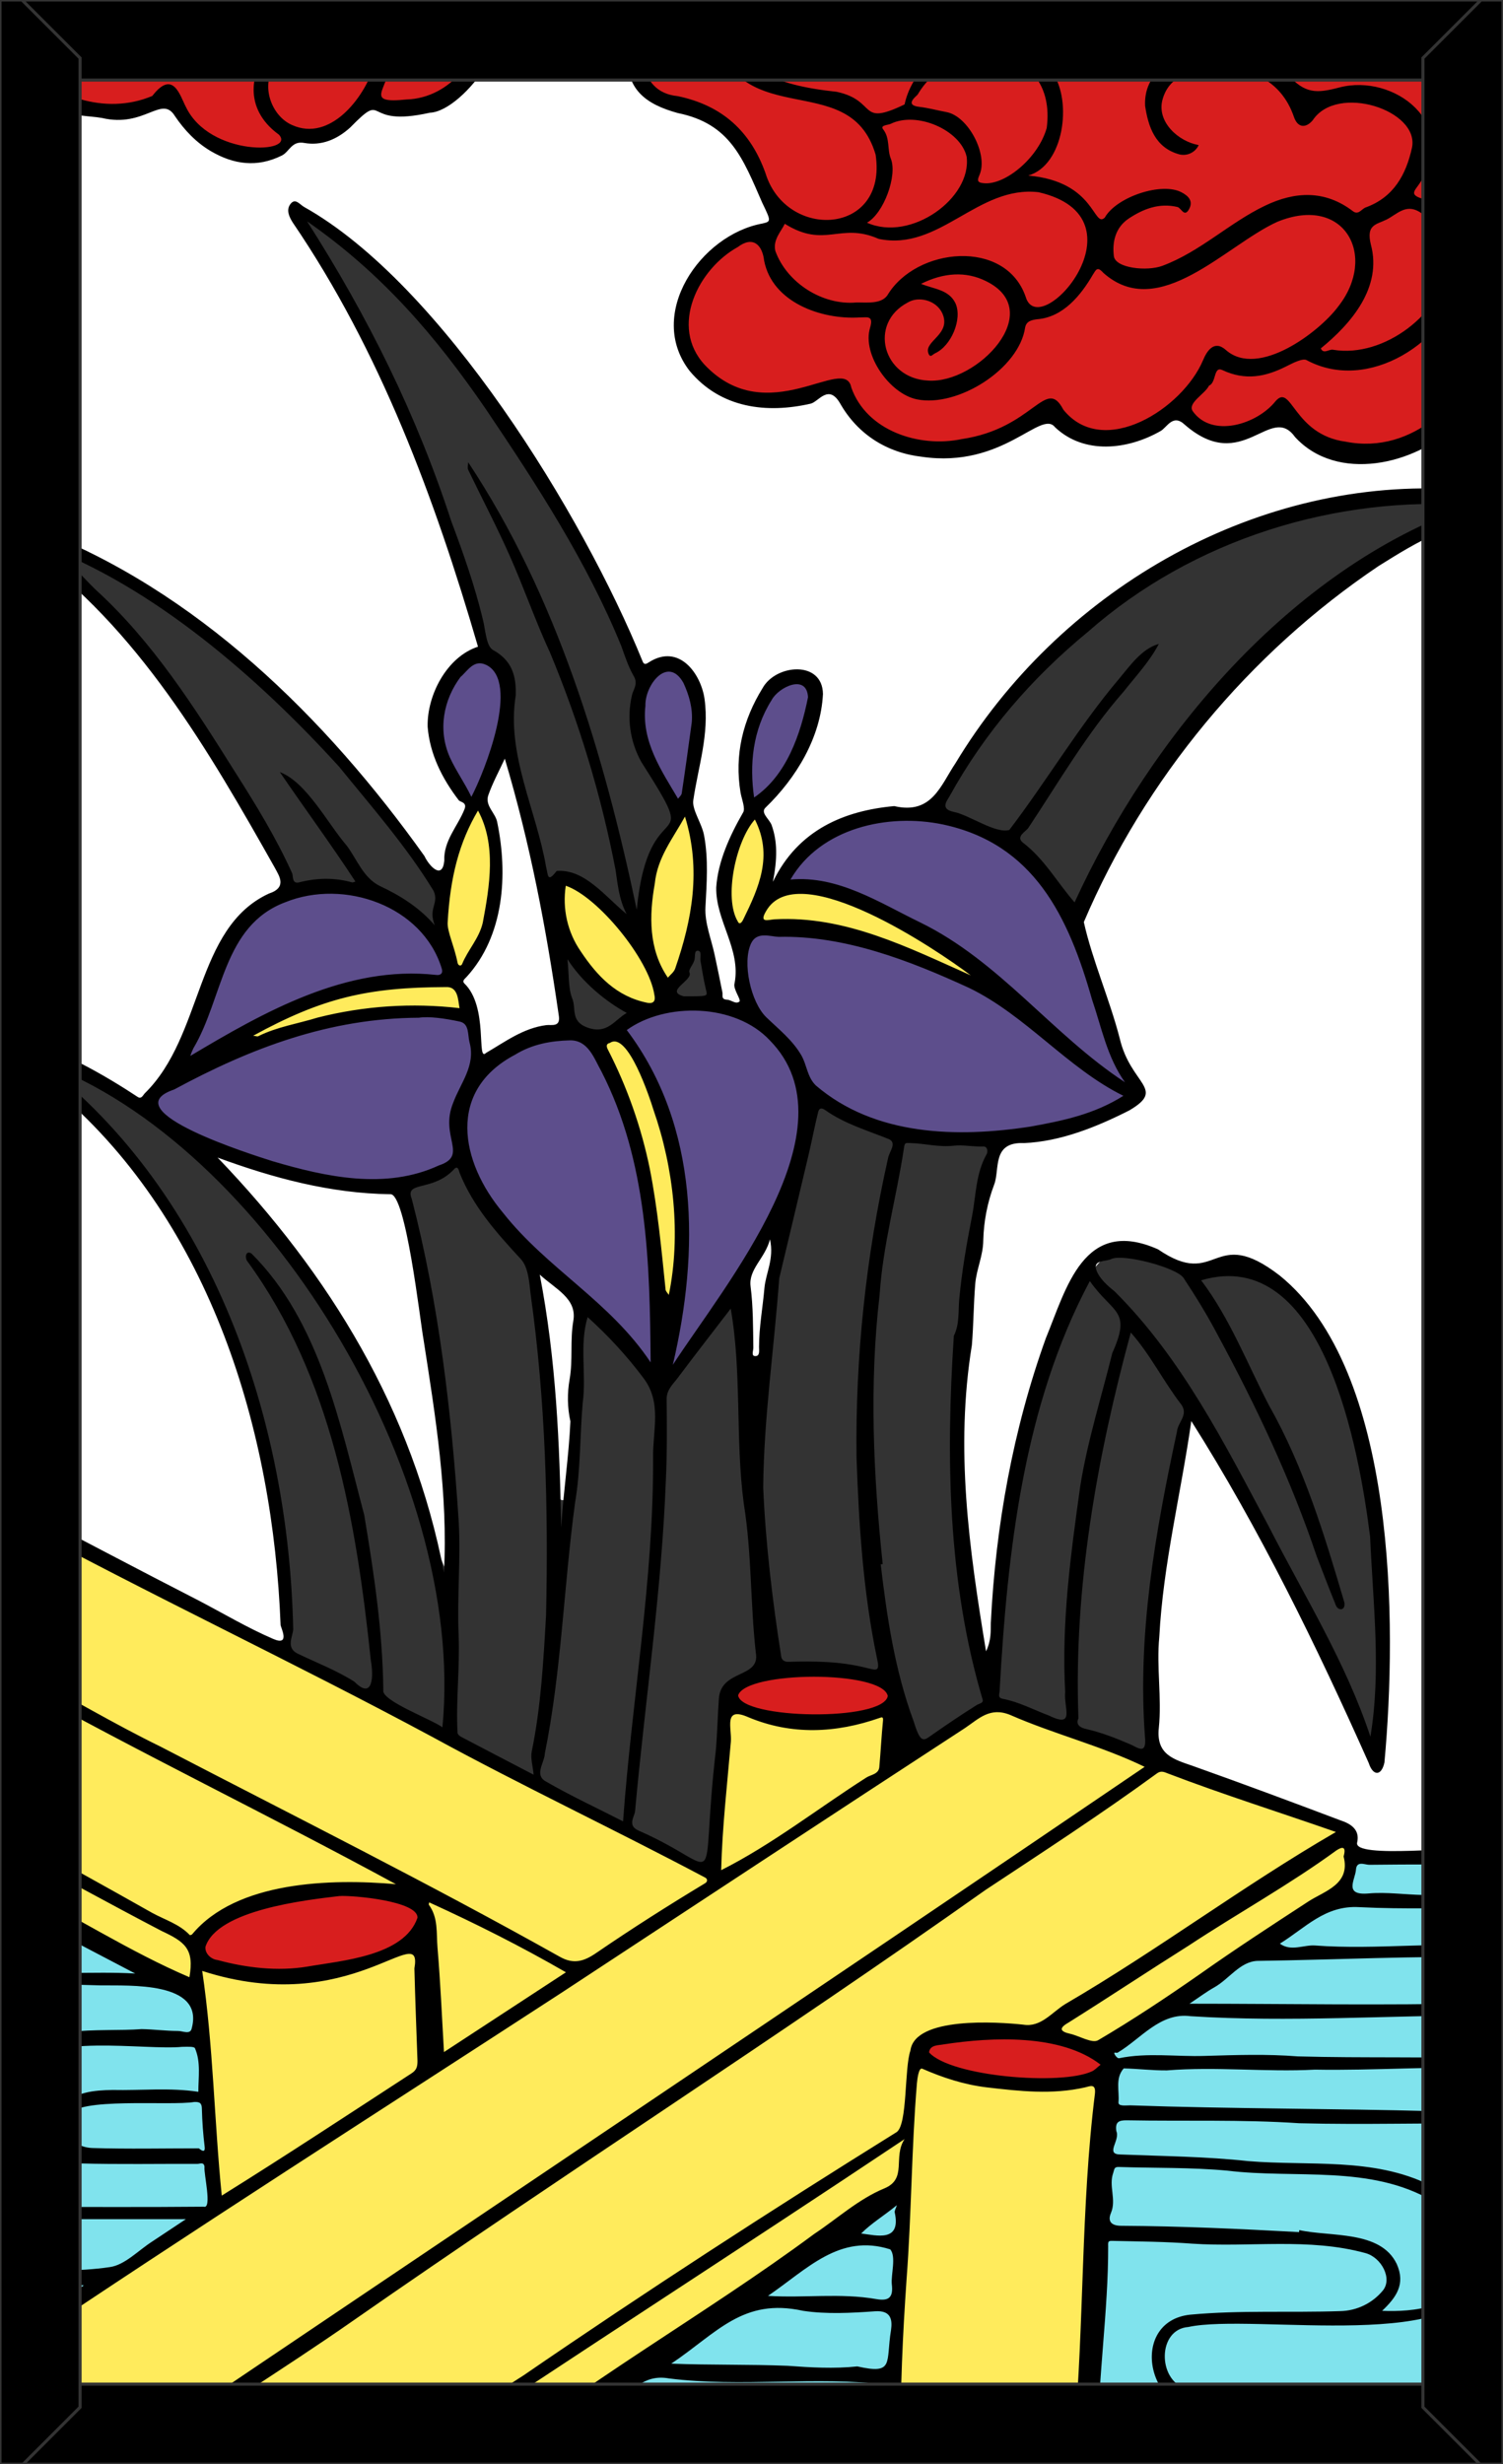
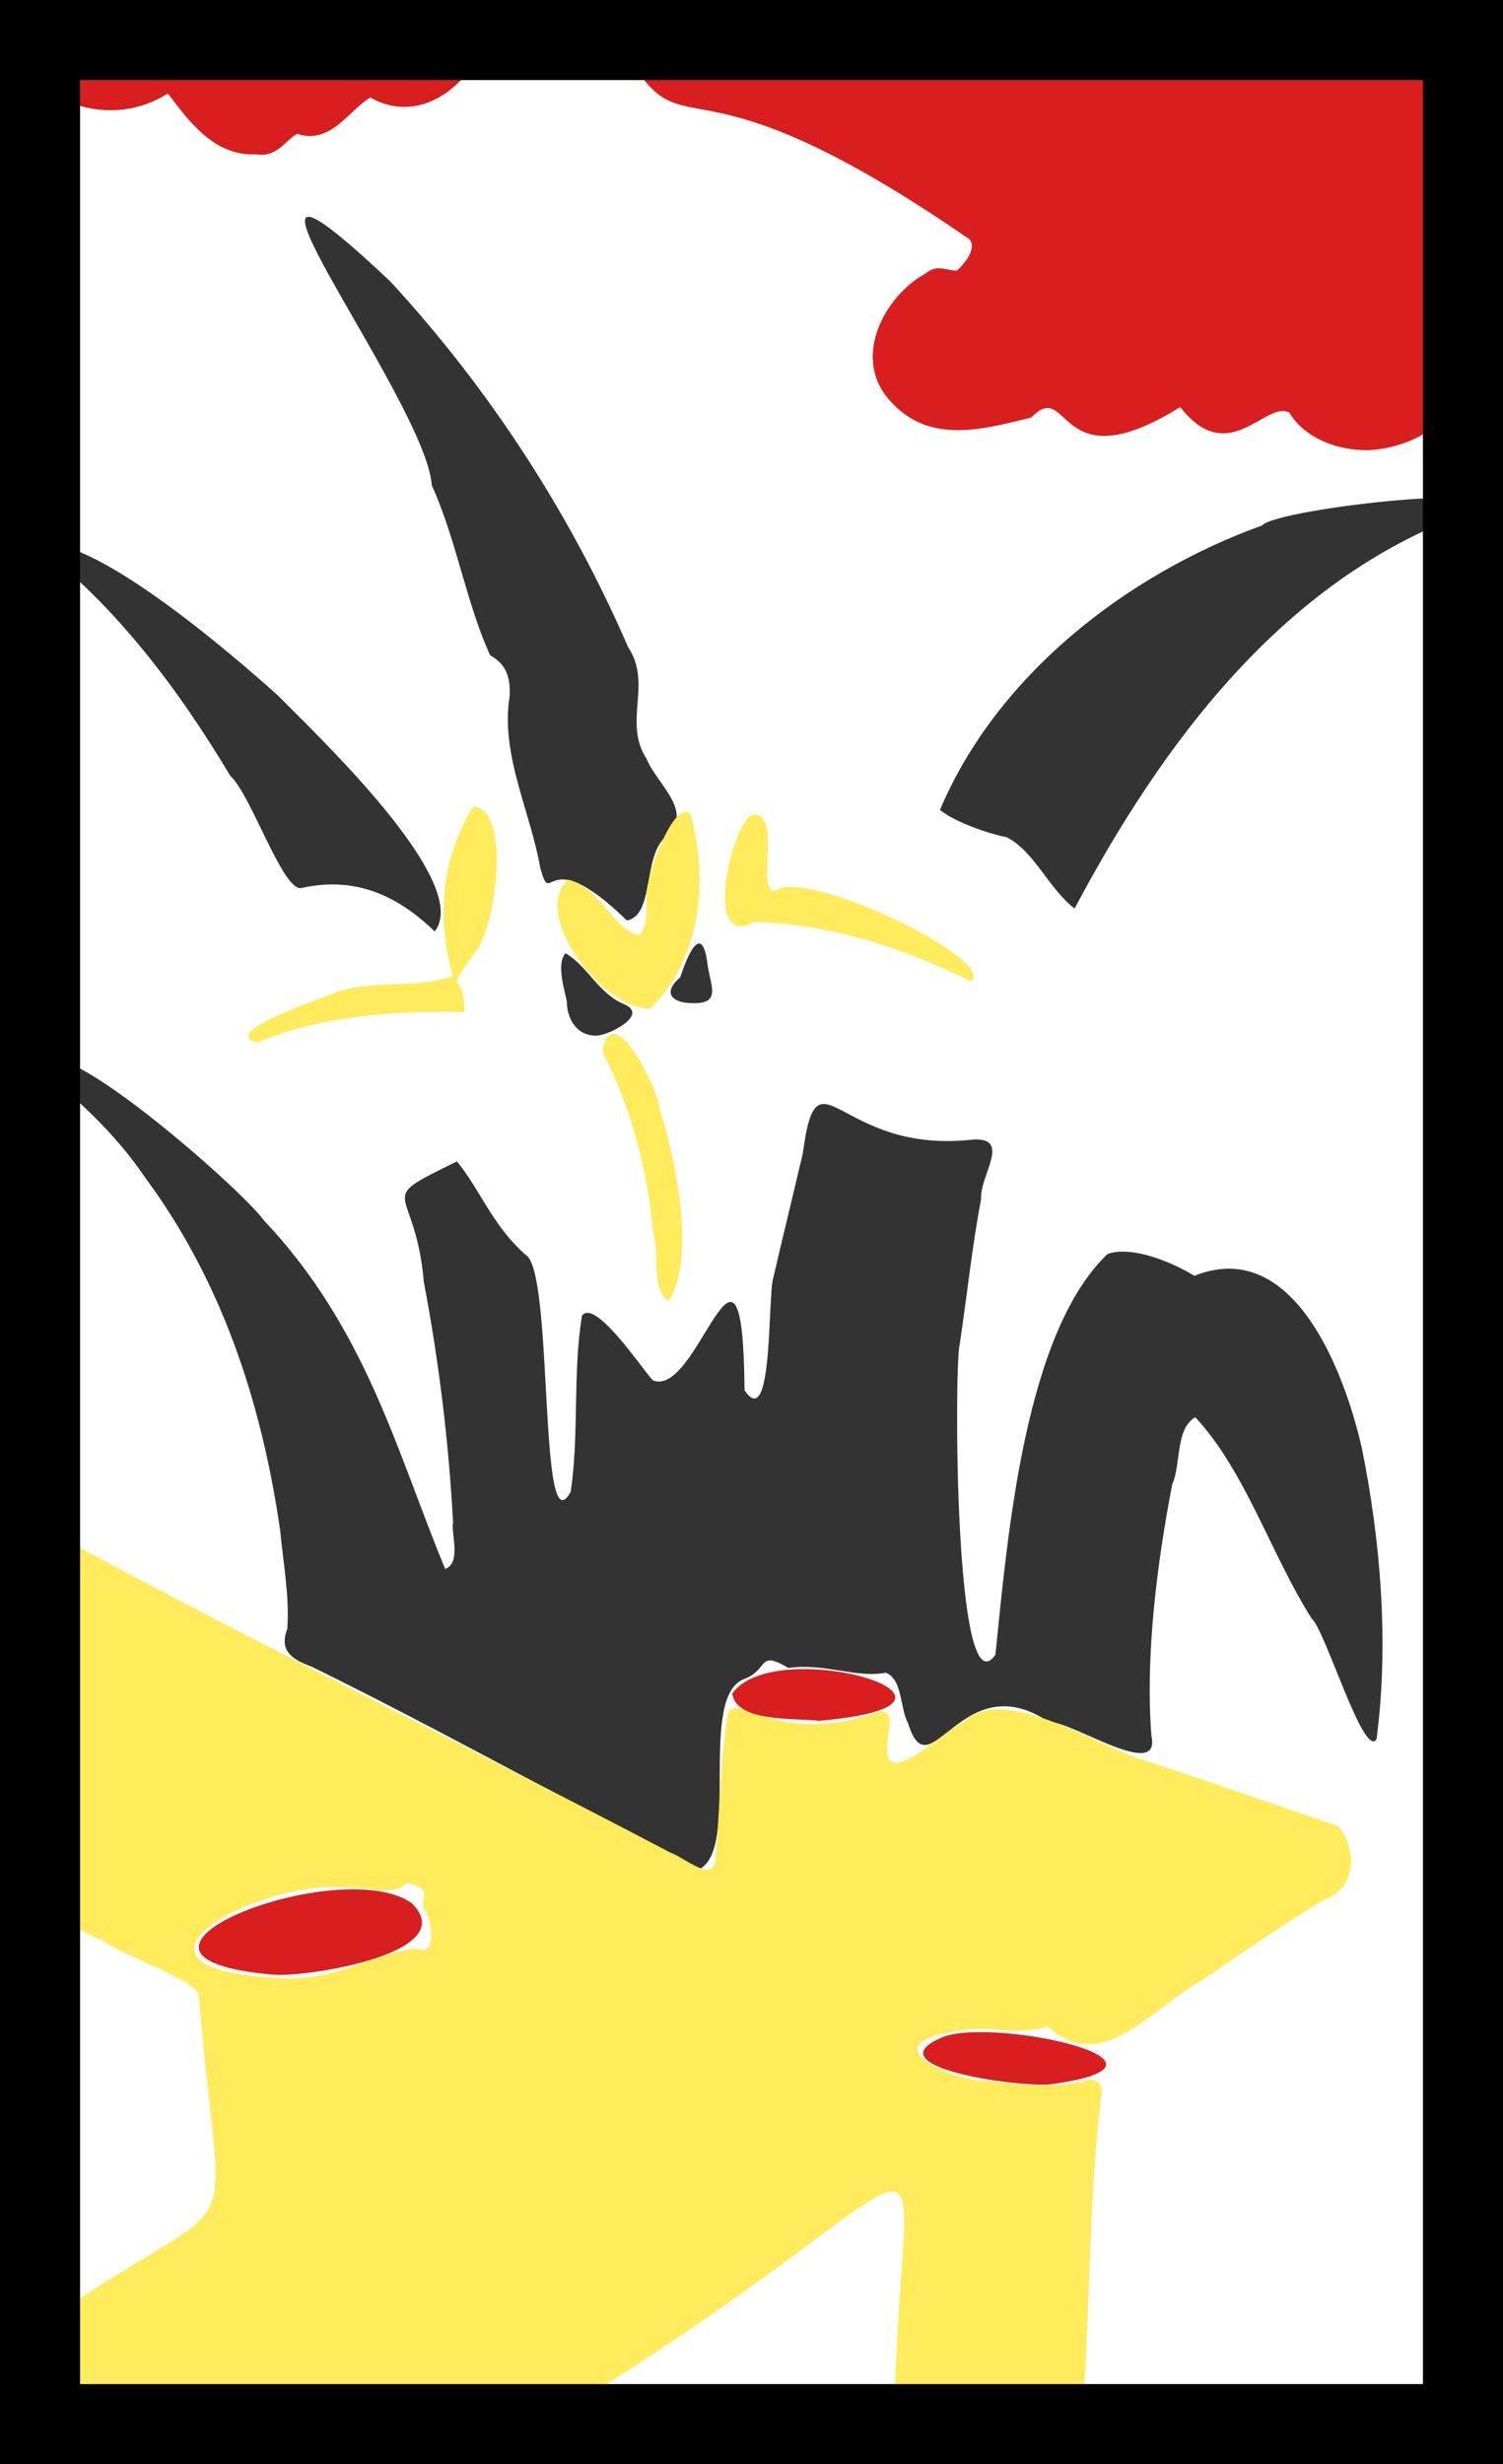
<svg xmlns="http://www.w3.org/2000/svg" xmlns:xlink="http://www.w3.org/1999/xlink" viewBox="0 0 976 1600">
  <rect x="0" y="0" width="976" height="1600" fill="#808080" stroke="none" />
  <style type="text/css">
	.st0{fill:#FFFFFF;}
	.st1{clip-path:url(#SVGID_2_);}
	.st2{fill:#5D4E8C;}
	.st3{fill:#80E3ED;}
	.st4{fill:#333333;}
	.st5{fill:#FFEB5C;}
	.st6{fill:#D81E1E;}
	.st7{fill:none;stroke:#333333;stroke-width:2;stroke-linecap:square;stroke-miterlimit:3;}
</style>
  <g id="Paper_Backing">
    <path class="st0" d="M960,22v1556c0,3.3-2.7,6-6,6H22c-3.3,0-6-2.7-6-6V22c0-3.3,2.7-6,6-6h932C957.3,16,960,18.7,960,22z" />
  </g>
  <g id="Wikipedia_Cropped">
    <g>
      <defs>
        <path id="SVGID_1_" d="M960,22v1556c0,3.3-2.7,6-6,6H22c-3.3,0-6-2.7-6-6V22c0-3.3,2.7-6,6-6h932C957.3,16,960,18.7,960,22z" />
      </defs>
      <clipPath id="SVGID_2_">
        <use xlink:href="#SVGID_1_" style="overflow:visible;" />
      </clipPath>
      <g class="st1">
-         <path class="st2" d="M436.9,890.2c-5.1-3.1-8.5-5.2-14.2-1.6c-15.4-15.4-29.1-34.6-45.9-47.5c-30.9-24-57.1-53.2-76.5-86.7     c-22,10.2-45.3,18-73.1,14.4c-21.2-0.9-165.3-36.6-117.6-64.1c6.9-3.3,20.8-8.2,11.6-16.1c-1.9-14.1,13.9-28.1,15.4-44     c11.3-66.3,89.5-89.5,136.1-46.3c13.8,13.7,33.7,46.3-4.3,37.5c-31.4,3.3-78.8,7.3-95.6,33.4c1.2,2.9,4.5,4.4,7.5,3.4     c39.8-12.2,76.8-20.2,119.1-13.3c16.2,3.2,3,29,16.5,32.4c99.5-78.5,107.3,98.6,110.6,162.9c23,29.7,18.4-87.9,12.4-102.7     c-5-31.2-21.2-59.1-35.8-85c21.1-17.1,51.6-17.6,75.1-10.2c18,1.9-4.7-37.1,6-45.7c42-22.8,100.3,10.3,144.1,24.9     c28.2-13.5-84.5-59-97.9-60.8c-5.4-2.8-23.2,5-20.6-6.1c38.5-60.9,139.2-50,177,13.3c21,38.9,29.9,83.9,47.1,122.5     c-14.8,40.5-136.4,40.8-173.4,22.9c-11.2-0.5-32.6-27.5-38.2-10.8C518.8,783.1,475.7,840.3,436.9,890.2z M440.3,522.8     c-59.4-57.4,4.4-141.3,12.9-53C448,485.7,454.1,512.3,440.3,522.8L440.3,522.8z M489.8,521.8c-2.1-0.1-3.8-1.7-4.1-3.7l0,0.2     c-9-121,95.8-85.7,6.5,2.9C491.5,521.5,490.7,521.7,489.8,521.8L489.8,521.8z M306,521.4c-27.7-21-31.5-97.2,11.6-93.2     C342.7,445,321,504.2,306,521.4z" />
-         <path class="st3" d="M704.4,1604c-5.3,0.1-5.6-9.8-0.5-10.4c13.3-17.3,2.6-50.3,8.4-72.9c5-39.4,2.6-76,8-114.4     c2.8-5.2-4.3-8.7-0.3-14.2c3.3-5.4-1.7-10.1,2.8-16.2c3-9.2-4.1-20.2,0.9-30.5c-7.3-23.2-1.3-11.3,16.4-27.5     c19.6-12.3,37.2-22.8,55.6-37.6c10.3-14.5,29.6-4.4,33.2-21.3c14.1-10.9,28.9-19.1,45.2-26.2c1.1-5.8,0-13.1,2.3-18.5     c7.7-19.4,81,2,99.7-10.4c7.9-0.3,2.8,24.7,3.7,28.7c0.5,21.1,0.4,53.4,0.2,74.9c0.5,24.1-0.2,276.6,0.1,292.6     C980.8,1611.3,708.4,1600.2,704.4,1604z M339.9,1604c-16.3-9.5,59.7-45.2,65.9-53.7c29.3-13.6,51.5-44.4,84.2-54     c15.4-21.2,45.2-32.6,65.4-46.6c2.4-5,35-33.9,30.4-15c2.2,10.5-5.4,16.1-3.7,24.2c1.8,1.7,2.7,12.5,1.5,17     c-1.7,6.5,2.1,10.9-2.6,18c-3.9,5.2,4.7,15,1.6,19.6c0.5,13.2-8,24.2-2.1,34.9c1.5,15.6-4.9,33.8,4.2,46.7     C597.9,1616.7,342.1,1598.1,339.9,1604L339.9,1604z M0,1527.2c-4.7,12.6-14-367.6,7.8-294.4c28.9,20.3,64.4,30.5,89.2,53.2     c16.5,2,38.5,11.6,31.8,30.4c-1.7,4.6-2.3,8.3,1.4,12c5.7,11.7,0.4,24,3.3,35.4c2.7,22.3,5.6,48.6,3.9,71.2     c-24.6,9.3-44,40.2-73.4,42.2c-7.4,0.7-3.4,9.5-9.2,12.5C35.3,1500.2,16.9,1512.8,0,1527.2z" />
        <path class="st4" d="M454.7,1213.3c-84.4-42.6-168.7-90.1-252-131c-11.5-4.3-22.1-9.5-16.1-24.8c1.4-21.7-2.7-42.7-4.7-64     c-12.2-84.3-38.6-163-88.3-229.8c-19-28.3-46.5-53-68.8-70.6c3.6-34.4,133,79.9,146.3,99c67,70.7,86.9,151.8,118,226.6     c10.7-3.8,3.6-23.5,5.1-30.2c-2.8-52.4-9.2-104.6-19-156.3c-5.6-64.7-34.1-50.8,21.5-78.1c14.8,17.8,23.2,41.9,44.7,60.7     c18.4,10.7,8,192.7,29.2,153.8c5.6-37.9,1.2-76.8,7.3-114.3c8.3-11.3,37.3,32,45.9,41.9c29.8,12.8,58.5-125.1,59.7,6.5     c18.7,28,14.9-62.2,18.7-73.2c6.2-26.9,12.8-53.5,19.1-80.5c9.6-71.6,21.9,0,108.8-8.9c28.1-2.9,5.8,23.2,7,38.6     c-5.8,29.7-9.2,63.5-14,94.8c-3.4,14-3.6,239.2,23.3,200.9c8-78.6,19.1-208.8,72.8-260.2c16.4-5.7,43.2,6,56.4,14.2     c64.4-25.9,97.7,62.8,108.8,112.2c12.2,60.1,17.6,126.9,9.5,188.5c-8,14-33.7-71.6-42.1-78.1c-26.4-41.6-43-95.7-75.6-130.8     c-13.1,7.5-9.1,30.4-15,43.6c-9.7,50.3-17.6,110.5-13.5,163.4c6.4,29.8-52.6-10.2-66.6-9.1c-57-38.4-77.3,47.2-91.5,0.6     c-5.3-9.5-3.4-28.4-14.4-32.6c-19.2,3.7-39.8-6.5-63.2-3.1c-20.2-12-12.6,1.2-28.8,7.2C453.2,1101.6,480.5,1198.9,454.7,1213.3z      M387.9,672.4c-14.6,0.7-20-13-19.8-22.2c-1.7-8.3-6.9-24.2-0.9-31.3c14.7,8.6,21.5,26.5,38.5,33.3     C420.9,659,396.5,671.7,387.9,672.4z M444,650.9c-12.5-2.7-9.4-10.5-2.3-16.3c4.5-13.8,14.4-37.6,17.9-7.3     C462.2,642.6,469,653.8,444,650.9z M282.3,604.8c-24.6-23.8-52.2-36.1-87.1-28.1c-12.3,0.2-32.1-60.6-45.7-73     c-32.7-54.8-74.3-110.9-126.3-150c33.6-9.9,127.5,71.1,157.2,97.8C205.7,477.3,307.2,572.9,282.3,604.8z M407,597.6     c-53.7-52.4-48.3-6.1-56.1-33.8c-6.5-37.3-26.2-74.1-19.9-112.3c0.3-11.2-1.7-19.9-12.7-26c-15.5-33.8-22.2-76.1-37.9-110.3     c-3.5-55.6-164.5-262.3-26.7-132.2c64.3,69.9,116.4,150.1,154.2,237.2c15.9,23.9-3.6,48.5,12,72.6c6.7,16.6,32.1,34.7,11.8,51     C417.3,557.3,424.9,594.6,407,597.6z M697.8,589.9c-16.8-12.8-26-37.1-44.1-46.3c-12.4-2.4-34.7-10.3-43.3-17.8     c37-87.4,121.1-152.8,209.1-184.6c10-11.4,181-29.8,132-7.5C832.8,376.7,754.3,483.5,697.8,589.9L697.8,589.9z" />
        <path class="st5" d="M580.6,1604c-2.1-252.6,67.3-214.5-201.2-46.8c-13.1,8-23.3,20.5-37.4,18.9c-2.8,13.1-16.3,18.2-27.7,26.9     c-39.8,2.6-183,1.6-225.5-0.2c-6.2-3-88,8.2-92.7-2.8c3.4-3.7-5.9-82.8,4-80.8c9.5,4.9,15.4-1.9,23.1-7.2     c143-101.5,120.6-33.5,106-215.8c0.3-10.1-47.7-25.3-62.5-36.3c-21.7-7.1-43.4-33.9-65.6-28.1c-10.2-0.8-7.7-252.5-1-255.3     c140.6,78.6,289.3,149.5,435.4,226.5c8.8,2.8,29,21.5,29.3,2.4c2.6-30.6,3-64.8,8.1-94c4.2-3.8,9-2.4,14.9,0     c26.8,11.2,54.3,10.1,82.4,0.3c12.3-3.4,5.4,15.3,6.1,21.9c-3,30.3,37-10.6,48.5-14.7c26.8-27.4,88.1,15.8,120.9,24.9     c40.3,13.2,81.9,27.8,123.4,42c12.2,15.3,12.4,40.4-10.6,48.5c-27.3,16.6-52.4,34-77,50.9c-35.7,20.1-66.1,62.6-101,30.6     c-20.9,6.7-39-1.8-62.2,3.5c-53.3,9.2,2.1,32.2,23.1,32c19.2,2.4,43.6,4.8,62.7,0c6.4-3.6,13,2.6,11.2,8.5     c-8.5,67-7,137.3-12.3,204.9c3.2,8.7-7.9,24.3,2.5,29c3,0.4,3.4,4,3.2,6.4C709.3,1610.8,584.5,1600.6,580.6,1604z M225.1,1225.7     c-56.4-5.9-163.5,51.9-46.3,58.5c37.5,3.6,63.2-15.8,91.4-19c14.6,6.2,9.9-19.9,5.1-26.1c-2.5-4.1,3.5-10.8-2.9-13.5     c-3.6-2.2-9-4.7-11.9,0C250.4,1230.3,235.6,1224.2,225.1,1225.7L225.1,1225.7z M434.2,844.8c-12.2-8.2-5.6-30.8-10-44     c-3.7-40.5-14.3-82.3-33-117.6c5.6-37.2,36.2,23.2,37,36.3C438.8,752.9,452.2,816.7,434.2,844.8z M167.2,676.9     c-25.6-5.9,39.3-27.7,46.1-30.7c28-11.9,55.8-2.9,80.8-12.5c-10.8-37-7.5-77.4,13.3-110c24.5,1.7,15,76.3,2,93.5     c-23.1,32.7-7.4,9.6-7.9,39.9C256.8,656.3,209.5,659.1,167.2,676.9L167.2,676.9z M421.9,655.2c-33.5-1.5-77.2-63.7-52.8-84     c20.5,4.7,29.1,32.7,45.8,35.9c8.3-7.5,2.5-23.7,6.2-34c1.5-12,17.9-54.9,27.4-44.2C462.3,580.7,450.6,627.8,421.9,655.2z      M630.4,637.2c-44.3-22.1-91.9-37.3-140.7-38.6c-32.4,17.9-16.5-57.3-2.3-69.3c21.5-5.4,2.9,50.3,16,49.3     C522.3,562.5,648.9,623.9,630.4,637.2L630.4,637.2z" />
-         <path class="st6" d="M684.7,1353c-16.4,3.5-117.9-10.1-74.5-29.4C638.8,1308.4,782.3,1338.8,684.7,1353z M178.2,1282.2     c-133.2-11,41.8-79.5,89-46.6C300.7,1268,200.4,1283.7,178.2,1282.2L178.2,1282.2z M531.8,1117.3c-15.4-1.9-53.7,1.2-56.3-17.7     C503.9,1059.7,659.3,1106.3,531.8,1117.3z M887.8,292.3c-19.7,0.2-40.8-8.1-50.5-24.3c-15.1-8.7-39.4,36.8-70.9-3.7     c-80.9,50.3-71.3-19.6-96.7,6.8c-36.9,27.4-102.7,28.7-123.5-20.9c-32.7,8.1-66.3,17.2-91.3-10.4c-26.5-28.5-3-69.1,22.1-82.8     c8.1-6.5,12.5-2.6,20.7-2.1c4.7-3.9,13.4-14.3,8.4-20.4C456.5,36,447.9,93.2,415,47.7c-6.3-14.7,2.8-30.9,4-47.7c0-2.2,1.8-4,4-4     h36.3c9-0.3,506.9,0.2,516.7,0c11.3-0.8,0.3,220,4,224c-0.3,6.5-9.8,1.7-11.2,8c-13.9,32.5-39.2,62.2-81,64.4L887.8,292.3z      M166.4,100.2c-27.5,1.4-43.9-21.9-57.4-39.5c-17.6,11.2-39.3,14.2-60.7,6.9C31.7,66.4,17.9,43,0,42.9C-8.4,44.3-2.1,3.3-4,0     c0-2.2,1.8-4,4-4c3.6,2.6,319-5.1,319.9,2.7c2.9,40.3-38.8,87.8-79.4,64.6c-14.3,8.5-25.6,30.8-47.6,23.6     C184.6,91.8,179.9,102.3,166.4,100.2z" />
-         <path d="M977.3,323c-11-6.3-24-5.5-35.5-5.5c-130.1-6.4-254.8,67.6-321.3,178c-9.7,14.4-15.3,33.6-39.8,27.9     c-32,2.9-62.4,15.1-78.8,49.2c2.9-15,3-26-0.8-36.8c-1.4-3.9-7.4-8-4.1-11.3c20.1-19.4,36-45.7,37.4-73.9     c-0.3-22-30.6-19.4-39.2-3.8c-12.8,20.7-18.4,43.4-14.3,67.9c0.8,4.5,3.4,10.5,1.5,13.1c-8.5,14.8-16.2,31.6-17.3,48.4     c-0.4,21.7,16.2,40.1,11.9,62.3c-1.1,3.5,4,10,3.3,11.7c-2.4,2.2-5.4-1-8.2-1.1c-4-0.2-2.6-2.8-3-4.8c-1.6-8.1-3.3-16.2-5-24.2     c-2.2-10.4-6.6-20.9-6-31.2c0.8-15.5,2-31-0.9-46.5c-1.5-8-7.9-16.5-7-22.8c3.2-21.9,10.5-42.9,7.3-65.8     c-2.3-16.2-16.4-36.3-36.1-23.8c-1.5,1-3.2,2.1-4.2-0.8c-38.4-94.5-130.3-244.7-219.7-294.8c-2.9-1.6-5.9-6.4-9.2-1.5     c-2.5,3.8-0.4,8.1,1.8,11.6c56.8,83.4,92.2,179,120.3,275.4c-20.3,6.6-33.2,31.6-32.7,52c1.4,17.6,9.3,33.5,20.2,47.7     c1,1.3,5.6,1.2,3.7,5.9c-4.4,11.1-13.6,20.3-13.1,33.4c-1.2,12.5-9.7,3.7-12.9-3.1c-64-89.8-148.1-172.7-252.6-212.5     c-4.4-1.4-11.4-4.3-14.1,0.5c-3.7,6,3.2,9.2,8.2,12c72.7,52.2,118.3,131.3,161.4,207.7c2.6,5,8.3,12.7-3.9,16.7     c-48.2,22.3-42.3,92.3-80.7,129.8c-1.2,1.4-2.2,3.9-4.7,2.1c-18.2-12.1-56.9-35.4-77.9-35.5c-3.6,0.3-5.6,2.6-7.8,4.8     c0.5,1.1,1.2,2.1,2.1,2.8c11.8,7.8,22.9,16.5,33.4,26.1C137.1,795.1,177.3,929,182.2,1055c-0.1,1.4,6.8,14.2-4.9,9.1     c-16.7-7.2-32.4-16.6-48.5-25c-38.5-19.7-76.7-40-115.1-59.9c-2.9-1.5-7-6.3-10.4-1.3c-2.2,3.1,0.5,6.8,3.3,8.4     c90.3,49,183.4,92.7,274,141.4c58.4,31.9,118.5,60.2,177.3,91.4c1.7,0.9,1.6,2.6,0.1,3.6c-23.9,14.4-47.5,29.4-70.6,45.2     c-8.1,5.6-14.9,7.8-24.1,2.5c-85.1-47.7-172.4-91.3-259-136.3c-30.5-14.9-59.8-32.4-89.8-48.4c-3.5-1.8-7.8-5-12.4-1.7     c-5.6,4.9,3.3,9.8,8,9.2c82.3,45.8,163.6,84.9,247,130.2c-42.4-3.7-103.6-2-132.3,32.5c-0.3,0.4-1.4,0.7-1.6,0.5     c-6.8-7.2-16.3-9.9-24.6-14.5c-29.3-16.5-58.6-33-88.4-48.6c-3.8-3.3-7.5-5.7-9.2,1.6c0,2.4,2.2,4.4,4.2,5.5     c33.3,17.6,66.4,36,99.8,53.4c14.9,7,21.3,11.5,18,30c-38.9-16.6-75.1-40.2-113.2-59c-3-1.5-7.1-3.4-8.2-0.8     c-1.2,2.8-0.6,9.2,1.5,10.6c28.3,18,53.7,30.4,84.7,46.8c-28.7-1.6-54.4,1.4-80-2.2c-6.4-1.6-13.7,7.1-3.9,8     c20.5,0.6,40.9,1.4,61.3,1.9c18.7,0.3,67.5-2.8,59.3,27.9c-0.9,4.3-5.8,1.7-8.9,1.7c-7.9,0-15.9-1.1-23.7-1.2     c-26.8,2.1-70-4.3-86.2,21.8c-9.9,15.5-6.5,48.2,10.1,58.3c11.2,6.3,23.7,6.8,35.9,7.1c25.5,0.7,51,0.2,76.5,0.3     c1.6,0,4.3-1.5,4.6,2c-0.6,4.1,5.1,27.5-0.5,25.8c-40.6,0.4-81.2,0.1-121.8,0.1c-2.8,0-5.7,1.2-5.7,4.8c0,2.9,2.1,3.2,4.5,3.2     c37.9,0,73.1,0,111.4,0c-8.6,5.7-15.3,10.2-22,14.6c-9,5.8-17.6,15.1-27.3,16.5c-20.8,3.1-42.2,2.1-63.4,2.7     c-3.6,0.1-7,0.3-7.2,4.6c-0.3,4.6,3.8,3.7,6.6,3.6c15.6,0.7,31.6-1.2,47,1c-15.7,11.7-34,20.8-49.9,32.7     c-3.1,2.1-4.8,6.7-2.6,10.2c1.9,3.4,4.2,1.5,6.4,0c117.6-79.3,237.3-155.5,356.3-232.9c87.3-57.3,174.4-114.8,261.9-171.8     c9.1-6.1,16.3-14,29.5-8.6c28.5,12.5,59.3,20.1,87.3,33.7c-219.2,149-441.2,297.6-661.5,446.4c-10.7,4.3-1,13.7,6.4,8.7     c45.8-33.6,94.6-63,141.1-95.5c135.9-94.7,275.5-184,410.7-279.7c37.5-24.8,75.2-49.3,111.5-75.8c2.6-1.8,4.8-0.6,6.9,0.2     c36.4,13.9,71.3,24.8,109.1,38c-60.4,35-115.5,76.6-175.7,111.7c-8.7,5.3-15.8,15.3-27.3,13.4c-16.7-1.8-70.4-5.4-73.3,16.8     c-4,11.3-1.8,48.2-9,53c-81.8,50.9-162.8,103.4-242.2,157.9c-26.5,17.2-53.4,33.8-79.9,51c-1.6,1-2.9,4.6-2.6,6.7     c1.2,5,6.8,3.1,10.2,0c107.2-72,211.6-138.9,319.7-211.1c-7.8,11.8,2,25.7-13.1,32c-16.9,7-30.5,19.6-45.6,29.6     c-71.1,52.7-151.9,97.5-218.8,153.2c4.8,8.4,23.8,0.2,29.9-3.7c19.6-14,39.1-28.7,60.2-40.6c10.5-6.1,17.5-18.1,34.4-15.1     c46.4,5.9,96-1.6,142,4.1c0,11.9-0.3,23.8-0.4,35.7c0.4,4.3-1.2,12.8,5.8,10.7c1.6-1.8,3.1-4.4,3.1-6.7     c-0.4-36.2,1.3-72.2,3.8-108.3c3.2-42.3,3.2-84.8,6.7-127c0.3-3.2,1.2-10.6,3.5-9.6c13.5,5.9,27,10.3,41.7,12.1     c21.4,2.5,42.7,4.9,64.1,0c2.8-0.6,7.1-2.9,6.3,4.2c-9.2,74.1-6.9,148.7-13.5,222.6c-2.2,5.8-2.2,16,6.8,15.6     c7.8,0.4,9.2-6.9,8.7-13.2c0.1-42.1,6.7-83.9,6.6-126c-0.1-3.3,0-3.6,3.3-3.5c17.1,0.4,34.2,0.5,51.3,1.8     c37.4,2.5,75.5-4,112.4,6.1c10.5,2.8,17.7,16.6,11.4,24.3c-6.8,8.3-17,13.2-27.7,13.4c-32.5,1.1-65-0.7-97.4,2.3     c-40.8,4.3-29.2,68.6,17.5,64.6c41,2.7,81.9-2,123-0.5c18,0,36,0.2,53.9-0.2c3.1-0.1,6.3-2.2,9.4-3.4c-8.5-11.2-58.5-5-74.3-5.4     c-17.8,1.2-35.8-0.2-53.6-1.3c-26.4-1.6-53.3,4.8-79.1-5.9c-18.1-5.8-18.1-38.4,2-39.9c42.1-9.2,186.2,18.2,188.7-36.1     c1.4-25.3-7.5-42.5-32.1-56.1c-36.6-18.1-78.3-12.2-117.8-15.5c-27.5-3-55.3-3.2-82.9-4.3c-10.3-0.1,0-9.1-2.7-15.2     c-0.8-5.8,1.4-7.1,7-7c37.2,0.7,74.5-0.6,111.7,1.9c42.3,1.1,84.7-0.3,127.1,0.2c2.1,0.2,4-1.4,4.2-3.5c0-0.1,0-0.3,0-0.4     c0.1-2.8-2.4-2.1-4.1-2.2c-13.1-0.7-26.2-1.7-39.3-1.9c-65.8-1.8-131.7-1.5-197.5-3.8c-3.2,0-8,0.8-7.7-2.1     c0.7-7.3-2.3-15.4,3.4-21.9c9.2,0.2,18.7,1.4,28,1.3c32.1-2.6,64.4,1.2,96.2-0.5c38.8,0.7,77.6-2.4,116.6-0.9     c5.3,0.6,3.5-5.2,0.2-6c-42.7-1.8-85.4-0.5-128-1.7c-20-1.6-40.3-0.9-60.5-0.3c-18.5,0.6-37.1-2.3-55.5,1.5     c-0.8,0.2-2.2-1.2-2.7-2.2c-1.4-2.4,1.1-1,1.7-1.4c15.2-9,27.6-26.3,47.4-23.7c64.1,4.1,128.5-0.6,192.7-0.5     c5,0.8,13.2,2.9,10.2-5.2c-2.2-2.8-10.7-2.5-14.6-2.7c-63.3,1.5-125.6,0.3-189,0.3c6.2-4.1,10.9-7.7,16.1-10.6     c9.6-5.4,16.7-16.7,27.9-17.2c50.8-0.7,101.7-3.3,152.5-2.4c4.5,0.6,10.2-2.2,7.1-6.8c-39.7-3.7-81.8,2.2-122.1-0.8     c-7.5-0.5-15.5,4.1-22.8-1.2c16.8-10.4,29.4-25,51.5-23.7c29.6,1.5,59.3,0.4,89,0.5c3.3,0,7.3-0.1,7.1-4.6s-4.4-3.9-7.6-3.9     c-15.6,0.2-31.2,0.3-46.8,0.1c-11.9-0.2-23.8-2-35.5-1c-16.5,1.5-8.8-8.8-8.3-15.3c0.4-6.2,5.7-3.3,8.6-3.3     c27.4-0.3,54.8-0.3,82.3,0c4.6,0,4.6-3.1,5.6-5.9c2.5-3.7-13-3.9-15.2-4.3c-10.5-2.3-83.5,6.7-80.5-4.3     c1.9-8.4-4.3-12.2-10.7-14.3c-31.8-12-63.7-23.9-95.8-35.3c-12.3-4.3-24.2-7.2-22.3-24.8c2-19.3-1.6-39.6,0.3-59     c2.5-47.4,14.1-93.2,20.8-140.2c44.2,69.8,81.4,146.1,115.2,222c2.7,8.4,8.2,8.8,10.2-0.3c8.3-90.1,8-254.7-68-316.2     c-43.8-33.8-39.9,9.8-79-17c-48.3-21.5-59.5,25.3-72.9,57.8c-21.3,59.2-32.6,122-35.7,184.8c-0.1,5,0.4,11.1-3.1,18.4     c-11.1-67.2-20.1-131.6-9.2-198.8c1.1-13.3,1.1-26.6,2.2-39.9c0.8-9.5,5.1-18.1,5.2-28.1c0.3-12.4,2.7-24.7,7.1-36.3     c3.8-10-1.7-27.8,19.4-26.9c23.7-1,47.2-10.5,68.3-21.2c24.2-14.2,0.9-16.5-6.2-46.8c-6.4-24.9-17.9-51.1-23.3-75.5     c39.6-93,107.3-174.6,191.3-231.1c25.2-15.8,50.4-31.2,81.6-31.1C987.4,339.4,985.1,326.6,977.3,323z M12.7,1381.5     c-7.7-12.9-2.4-25.7,4.7-38.5c10-23.2,77.2-11.6,100.8-14c2.9,0,7.8-0.4,8.4,0.9c3.9,9,2.2,18.8,2.2,28.3     c-18.3-2.8-37.2-0.8-55.7-1.2c-12.2,0.2-24.4,1.3-33.8,10.7c-7.8,7.8-6,21,4.7,27.4C30.5,1394.9,18.7,1391.6,12.7,1381.5z      M129.1,1394.9c-23,0-45.9,0.5-68.9-0.2c-13.5-0.4-21.2-11.5-15.7-21c5-12.3,65.9-6.2,81.7-8.9c3.5-0.1,4.9,0.7,4.9,4.6     c0.2,8.2,0.8,16.4,1.8,24.5C133.4,1398.3,130.6,1396.1,129.1,1394.9z M267.1,1346.3c-40.9,26.6-81.7,53.5-123.1,79.3     c-4.9-48.4-5.5-97.6-12.7-145.9c96.8,31.4,143.5-34.5,137.8-1.6c0.5,20,1.3,40,2,60C271.1,1341.8,270.6,1344.1,267.1,1346.3     L267.1,1346.3z M271.1,1245.2c-8.6,24.9-49.2,27.8-71.5,31.7c-19.4,3.2-39.7,0.8-58.5-4.3c-3.8-0.4-8.1-4-7.7-8.5     c7.7-24,65-30.4,86.9-33C229,1230.5,271.6,1234.3,271.1,1245.2L271.1,1245.2z M288.3,1332.4c-1.3-22.6-2.3-45.3-4.2-67.8     c-0.8-9.3,0.6-19.4-5.6-27.8c-0.2-0.3,0.1-1,0.2-1.6c30.3,13.8,59.7,28.6,88.8,45.4L288.3,1332.4z M578.6,1512.9     c-3.5,21.4,2.3,29-21.9,23.6c-15,1.6-30.5,0.7-45.2-0.4c-25.3-1-50.6-0.4-75.6-1.4c29.8-20,46.4-42.9,85.6-34.3     c15.3,2.3,31.2,1.4,46.8,0.3C578.8,1500,579.5,1506.4,578.6,1512.9L578.6,1512.9z M579.1,1483.1c1,8.2-1.5,11.2-10,9.7     c-23.4-4.1-46.8-0.6-70.4-2.1c25.4-17.3,46.4-40.7,79.4-30.2C582.1,1465.2,578.5,1476.9,579.1,1483.1L579.1,1483.1z M581,1436.5     c4.3,19.6-11.8,14.9-21.8,13.7c6.8-6.8,14.8-11.5,23.2-18.4C581.7,1434.1,580.8,1435.4,581,1436.5L581,1436.5z M709.1,1344.9     c-20,9.3-91.7,3.5-105.8-12.3c0.6-5.1,6.3-4.5,9.5-5.2c31.2-4.8,76.1-6.9,101.9,13.2C712.8,1342,711.2,1343.9,709.1,1344.9     L709.1,1344.9z M722.9,1410.8c0.8-2.2,0.4-3.9,3.6-3.8c23.5,0.8,47.2,0.2,70.6,2.4c44.4,5.4,92.7-4,133,19.6     c18.3,12.2,23.3,28.7,21.6,45.5c-2.9,23.9-34.5,26.8-54.2,25.9c9.3-8.8,15.3-17.4,9.5-30.4c-10.5-22-42.9-17.5-63.3-22     c0,0.4-0.1,0.9-0.1,1.3c-38.4-2.1-76.9-3.9-115.4-4.1c-7.4,0-8.8-3.6-6.8-8.3C725.1,1428.2,719.8,1419.4,722.9,1410.8     L722.9,1410.8z M872.5,1205.4c4.6,18-12.1,22.3-22.7,29.1c-23.8,15.5-47.6,31-70.8,47.4c-21.5,15-43.3,29.5-65.9,42.8     c-3.9,2.3-12.1-2.8-18.3-4.2s-7.5-3.5-1.2-7.1c26.3-16.5,52.2-33.7,78.4-50.2c31.7-20.9,65.2-39.4,95.9-61.8     C870.7,1199.6,874.6,1197.8,872.5,1205.4L872.5,1205.4z M764.3,929.5c-14,64.9-25.8,131.3-20.8,198.1c1.3,12.4-5,6.9-9.3,5.1     c-9.5-4.1-18.9-7.8-29-10.1c-3.1-0.7-7-2.4-4.9-6.9c-3.2-84.6,12-169.4,34-250.5c12.5,14,21.2,31.8,32.9,46.9     C771.8,918.8,764.8,923.5,764.3,929.5z M721.6,817.5c7.6-3.7,42.5,5.5,47,12.3c7.9,12,15.5,24.3,22.2,37.1     c25,46.3,47.4,93.6,64.2,143.5c4,10.4,8,20.9,12.2,31.2c1.2,4.4,6.7,4.7,5.8-1.1c-13-44.1-26.2-87.7-49-128.1     c-14.2-27.2-25.2-56.2-44-81.1c79.3-23.5,102.7,110.7,109.7,166.5c1.9,43.2,7.3,87.2,0.2,129.8c-16-48.4-43-91.5-66-136.5     c-28.6-53.6-56.7-109.5-100.2-152.7c-4.8-3.8-10.2-8.7-11.9-14.2C709.9,818,718.2,819.2,721.6,817.5L721.6,817.5z M649.1,1098.2     c5-90.3,15.5-185.6,58.6-266.4c15.1,21.5,27.3,18.4,14.6,46.7c-7.1,28.7-16.1,57-20.8,86.3c-6.2,44.4-12.3,88.8-9.8,133.7     c-1.1,10.5,6.8,23.8-10.6,15.4c-10-3.8-19.5-8.9-30.1-10.9C647.7,1102.3,649,1099.8,649.1,1098.2L649.1,1098.2z M498.4,590.1     c22-32.6,108.9,25.8,132,43.2c-40.5-18-81.4-38.9-127.4-36.4C498.6,597.2,492,599.9,498.4,590.1z M501.1,454.5     c4.4-8.3,22.8-17.3,23.6-1.8c-4.8,24-13.9,50.8-35,65.1C486.6,496.5,488.7,474.1,501.1,454.5z M479.1,598.3     c-9.2-15.2-1.3-52.4,11.1-66.2c11.9,23.5,2.6,44.2-7.5,64.8C481.4,599.7,479.9,600.3,479.1,598.3L479.1,598.3z M499.9,675.5     c55.9,56.9-29.3,158.9-63,210.7c17.3-73.6,17.3-154.8-29.9-217.4C432,650.7,477.3,651.3,499.9,675.5L499.9,675.5z M556.2,946.4     c1.5,43.4,4.3,87.3,13.2,129.9c2.1,9.1,0.2,8.4-6.6,6.7c-16.7-4.3-33.7-4.5-50.8-4c-2.7,0.1-4.4-1.2-4.7-3.4     c-5.7-36.3-10.1-73-11.7-109.7c0.4-45.6,7.1-90.3,10.4-135.9c6.2-26.2,12.8-53.5,19-79.9c2.2-9.2,3.9-18.5,6.2-27.7     c0.4-1.7,1.2-4,4.7-1.6c12.4,8.8,27,13.1,41,18.7c6,2.4,0.5,8.3-0.2,12.4C562.3,815.7,555.4,881,556.2,946.4z M490.4,880.5     c-2.7,0-1.2-3.5-1.2-5.4c-0.2-13.3-0.1-26.6-1.8-39.9c-1.4-11.2,9.4-18.1,12.6-30.5c2.8,12.7-2.7,21.8-3.6,31.6     c-1.1,12.7-3.5,25.4-3.5,38.3C492.9,876.9,493.6,880.6,490.4,880.5L490.4,880.5z M370.4,922.9c-1,22.6-4.6,46.1-6,68.9     c-1-54.4-3.2-108.7-13.9-164.2c10.4,9.5,24.3,15.6,21.8,30c-2.2,12.7-0.2,25.3-2.4,37.9C368.3,904.6,368.4,913.9,370.4,922.9     L370.4,922.9z M326.6,787.4c-27.8-33.2-36.5-79.2,7.9-102.6c11.2-6.9,23.4-9,35.5-9.3c12-0.3,15.8,11.8,20.5,20.1     c29.9,58.3,31.5,124.2,32,189C396,844.8,355.5,824,326.6,787.4z M322.9,534c-1-6.1-8.2-10.8-5.8-17.7c2.8-8,6.9-15.5,10.7-23.7     c16.5,55.4,26.8,109.7,35,166.4c1.5,8.2-4.5,6.2-8,6.6c-15,1.9-26.7,10.8-39.1,18c-6.6,6.6,1.8-29.9-14.3-45.2     c-1.3-1.5,0.2-2.7,1.5-4C327.4,607.7,329.9,567.8,322.9,534z M377.1,617.7c-8.6-12.4-12-27.7-9.7-42.6     c21,7.2,54.1,47.9,57.5,70.7c0.8,3.3,0.2,6.2-4.6,5.3C400.5,647.1,387.8,633.8,377.1,617.7L377.1,617.7z M407,657.7     c-7.8,4.3-12.5,14.2-25.5,9.5c-11.2-4-7.3-12.5-9.8-18.6c-2.8-6.9-2.1-15.3-3.2-25.8C378.4,638.3,394.1,650.7,407,657.7     L407,657.7z M422,759.1c-5.5-27-14.7-53.2-27.3-77.7c-1.1-2.1-1-3.8,1.3-4.2c11.6-8.1,26,35.8,28.4,43.6     c13.1,37.6,17.9,81.2,9.9,120c-0.7-1.2-2-2.3-2.1-3.5C429.5,811.1,427.1,785.1,422,759.1L422,759.1z M453.2,617.3     c2.7,0.2,1.3,4.3,1.7,6.7c1.1,6.3,2.1,12.7,3.6,18.9c1,4.1,1.4,4-14.5,4c-12.8-3.4,6.3-10.3,3.7-15.5c-0.8-1.7,2.4-5.1,3.2-7.9     C451.6,621.2,450.6,617.1,453.2,617.3L453.2,617.3z M438.4,629c-0.8,2.2-3.1,3.9-4.7,5.8c-12.6-18.4-12.2-40.3-8.5-61.1     c1.7-16.9,11.5-28.9,19.6-43.5C455.4,564.6,449.5,597,438.4,629z M419.1,458.3c-0.4-13.6,14.6-32.9,24.7-14.9     c3.7,8,6.2,16.6,5.4,25.7c-2.1,15.4-4.2,30.7-6.5,46c-0.2,1.3-1.6,2.4-2.4,3.5C429.5,500.3,416.5,481.5,419.1,458.3z      M293.1,338.6c-22.6-69.5-54.2-133.1-93.7-194.9c48.5,33.7,83.5,74.4,116.2,122.1c33,49,65.5,98.9,87.9,153.8     c2.3,6.5,4.6,13.5,8.1,19.5c2.9,5-0.4,8.6-1.2,12.2c-3.5,14.8-1.3,30.3,6.1,43.5c41,64.4,4.7,15.3-3,95.9     c-21.3-101.1-52.1-204-109.5-290.6c0,1.6-0.6,3.5,0,4.9c9,18.7,18.7,37.1,27.1,56.1c9.2,20.7,16.6,42.2,26.1,62.7     c18.9,45.4,33.2,92.6,42.5,140.9c1.4,9,2.1,19,7.2,28.8c-14-11.4-27.2-29.4-45.4-28c-6.2,8-5.5,2.8-6.9-2.7     c-6.4-37.1-25.9-73.2-19.7-111.2c0.4-12.3-2.1-22.6-14.8-29.6c-4.4-2.5-4.8-12.8-6.5-19.6C308.4,380.7,301,359.6,293.1,338.6     L293.1,338.6z M292.1,491.7c-7.9-17.9-4.1-37.3,6.9-52.1c4.8-4.1,8.7-11.8,16.9-7.8c21.7,11-0.8,68.4-9.8,85.6     C301.7,508.2,296.1,500.5,292.1,491.7L292.1,491.7z M290.7,598.9c1.6-29.1,7.4-51.9,19.7-72.6c12,22,7.6,49,3.1,72.8     c-2.4,10.3-9.6,17.5-13.4,26.8c-0.6,1.6-2.6,1.3-3-0.9C295.1,614.6,290.3,604.7,290.7,598.9z M289.4,640.9c8.1-0.5,8,8.1,9,13.7     c-30.8-3.6-62-1.5-92.1,6.1c-12.9,4-26.4,6-38.6,12.1c-0.6,0.3-1.5-0.1-3.3-0.3C209.5,647.8,238.8,641.1,289.4,640.9L289.4,640.9     z M152.8,501.5c-26.6-42.4-53.7-85-91-118.9c-10.7-10.4-20-22.9-34.7-28.7c72.7,27,140.6,86.2,193,143.8     c21.3,26.2,43.8,51.8,61.5,80.8c3.6,8.4-3.7,11,0.7,22.3c-9.9-11.5-22.3-19.3-35.8-25.6c-10.8-5.5-14.6-17.2-21.4-26.2     c-12.2-14.1-26.1-41.2-43.4-47.7c16.4,24,33.4,47.1,49.1,71.1c-0.8,0.2-1.6,0.7-2.3,0.5c-11.4-3.2-22.8-2.9-34.2,0     c-4.9,1.2-3.8-4-4.6-5.9C179.3,543.9,166.2,522.6,152.8,501.5z M125.6,680.6c19.3-32.4,19.1-79.6,59.7-94.8     c38.1-15.4,89,2.3,101.5,42.9c1,2.8-0.2,4.8-3.8,4.3c-57.9-6.4-111.5,24-159.4,52.6C124.1,683.9,124.8,682.2,125.6,680.6z      M113.1,707.4c50-27,100.8-46.3,158.9-46.6c6.6-1,16.7,0.4,26.5,2.5c6.4,1.4,5.1,8.5,6.4,13.5c4.1,15.1-5.9,26.4-10.6,39.2     c-9.1,22.1,10.3,34.2-9.3,40.7c-34.5,16-73.4,7.5-108.2-2.8C164.9,750.1,72.3,721.2,113.1,707.4z M287.3,1121.5     c-7.6-5.4-39.8-17.3-38.4-24.1c-0.4-38.2-6.1-76.2-12.4-113.8c-15.6-58.8-28.8-125.5-73.2-169.7c-4.1-2.5-4.4,3.4-2.4,5.4     c54.5,74.9,70.5,168.7,79.9,258.8c1.8,9.8,1.6,26.2-10.7,13.8c-11.7-7.4-24.5-12.3-36.8-18.2c-7.8-3.8-3.2-11-2.9-15.8     c-2.9-136.5-52.3-282.3-163.4-368C170.4,741.8,303.2,956.8,287.3,1121.5z M288.3,1021c-20.1-105.1-74.2-193.6-147-269.4     c36.1,13.3,73.3,23.3,112.1,23.8c10.1-1.1,19.4,82.2,21.6,94.2C282.8,919.7,291,970.2,288.3,1021L288.3,1021z M299.4,1127.7     c-1-0.5-2.3-1.7-2.3-2.7c-1.1-21.3,1.6-42.4,0.7-63.8c-1-24.2,1.4-48.6,0.1-72.9c-4.6-70.4-12.8-141.5-30.5-209.8     c-4.9-12.1,13.8-4.3,27.7-19.6c2.5-2.4,3,1.8,3.3,2.5c8.8,22,24,39,39.8,56.1c4.9,5.3,5.5,15.2,6.4,23.1     c9.7,68.9,11.5,138.6,10,208c-1.7,29.7-3.3,59.4-9.3,88.6c-0.9,4.4,0.7,9.3,1.2,15.1C330.6,1144,315,1135.9,299.4,1127.7     L299.4,1127.7z M404.6,1182.6c-17-8.7-34.1-16.6-50.3-26c-7.5-4.3-0.7-12.1-0.5-18.1c10.8-53.3,12.3-108.7,19.6-162.6     c3.7-21.7,3.1-43.4,5-65.1c2.5-18.4-2.3-37.6,3.2-55.6c13.3,12,25.5,25.2,36.2,39.5c12.2,16,6,34.1,6.3,51.4     C424.5,1025.7,410.3,1103.6,404.6,1182.6L404.6,1182.6z M464.8,1136.8c-11,95.7,7.4,77-49.9,51.9c-7.9-3.3-2.8-9.2-2.5-12.8     c6.5-71.7,17.3-143.1,20-215.2c0.8-17.3,0.7-34.7,0.5-52.1c-0.1-6.2,4-9.7,7.1-13.8c11.3-15.1,22.9-30,34.5-45.1     c7.3,41.5,2.9,84.8,8.5,126.7c5.2,32.1,4.2,64.6,7.8,96.7c3.1,16.9-22.9,10.5-24,30.1C466,1114.3,465.8,1125.6,464.8,1136.8     L464.8,1136.8z M573.4,1117.1c-1,10.1-1.5,20.1-2.4,30.2c-0.4,4.8-5.7,5-8.5,6.9c-31.2,19.9-61.2,43.5-94.2,60.1     c0.7-27.7,3.9-55.7,6.3-83.4c0.7-8.9-5.1-23.2,11.4-15.9c28,11.7,56.8,10.4,85.3,0.4C572.7,1114.9,573.6,1114.7,573.4,1117.1     L573.4,1117.1z M576.5,1101.2c-2.9,16.7-94.8,15.2-97.2-0.4C484.5,1084.8,573,1084.4,576.5,1101.2L576.5,1101.2z M640.7,749.4     c-7.1,12.5-6.9,26.9-9.5,40.3c-3.5,17.8-6.6,35.7-8.3,53.9c-0.7,7.5,0.3,16.2-3.5,23.7c-5.2,78.4-4,159.7,18.6,235.9     c1,2.7-2.1,2.8-3.8,3.9c-10.5,6.6-20.8,13.6-30.9,20.7c-4.4,3.1-6.2,2.1-10.1-10.4c-12.1-32.9-17.2-67-21.3-101.7l1.3-0.1     c-6.1-58-8.8-117-2-174.9c2.1-32.3,11-63.4,15.8-95.3c0.5-3.7,1-3.3,4.6-3.2c9.2,0.3,18.2,2.8,27.8,1.7     c5.9-0.7,12.7,0.8,19.1,0.5C641.5,744.4,641.5,747.9,640.7,749.4z M669.1,731.5c-47.6,7.3-101,6.1-139.3-26.7     c-5.7-5.5-5.8-13.4-9.5-19.7c-5.7-9.8-14.6-16.8-22.7-24.6c-10.1-9.8-15.7-35.5-9.9-47.9c3.7-8,12.4-4.5,17.9-4.3     c42.9-1,85.1,15.4,123.6,33.1c36.9,17.8,64.1,52.3,100.3,70.1C710.5,723.5,690.2,727.7,669.1,731.5z M709.1,648.9     c6.2,18.1,9.8,37.5,21.4,53.8c-47.3-31-81.2-78.5-133-103.8c-26.6-12.9-53.4-30.6-84.2-27.8c19.5-33.6,63.3-43.2,98.9-35.8     C671.3,547.8,693.8,595,709.1,648.9L709.1,648.9z M952.5,329c-114.6,41.1-205,148.6-254.7,256.9c-11.3-12.9-19.6-28.2-33.7-38.9     c-4.6-3.9,2-7,3.7-9.5c19.9-30,38-61.3,61.9-88.5c7.8-9.9,17-19.7,22.8-30.9c-10.9,3-18.6,14-25.7,22.5     c-26.1,30.8-47.2,66.6-71.4,98.3c-9.1,2.5-25.7-9.6-35.9-11.7c-8.7-1.8-5.2-6.4-3-10c22.8-41.4,53.4-76.9,89.9-106.9     c68.1-60,161.1-89,250.9-82.1C956.1,330.9,954,328.4,952.5,329z M440.1,73.4c34.2,6.9,42.3,29.5,54.9,58.3     c5.7,11.8,5.8,12.1,0.2,13.4c-40.4,7.3-75.8,59-47.4,95.7c20.3,24.4,50.2,27.8,78.6,21.3c5.2-1.2,11.7-13.3,19.3,0.1     c11.4,19.9,30.3,31.8,53,34.4c53,7.7,77.2-31,86.4-19.2c18.9,17.9,47.1,14.7,68.5,2.5c4.3-2.4,8-11.5,15.8-4.1     c37.6,32.7,55.5-14.4,71.5,7.9c27.3,29.9,78.1,18.1,104.4-7.7c16.7-14.9,29.3-32.8,29.9-56.2c0-1.8-0.5-3.3-2.7-3.7     c-3.5-0.6-4.4,3.3-5.6,5.9c-14.4,37.6-48.9,73.4-93,64.8c-34.3-4.6-35.1-38.6-45.7-26.2c-12,15-41.4,24.1-53.8,6.2     c-3.2-5.3,8.1-11,10.7-16.4c4.9-2,2.8-12.9,8.7-10.1c14.9,7,28,4.4,41.6-2.5c4.2-2.1,10.7-5.5,13.2-3.9c40,21.4,91-11.8,102-53.1     c5.3-18.3-7.6-46.6-25.9-51.5c-10.2-2.7-6-5.4-2.8-10.3c26.3-38.8-16.8-71.5-52.2-62.2c-14.5,3.8-22.3,4.4-33.8-8.8     c-19-25.7-94.5-21.7-92.3,20.8c2,12.9,6.2,27.2,22.5,31.5c5,1.1,10.1-1.4,12.3-6.1c-13.1-2.3-27.2-14.9-23.6-29.2     c4.2-15.6,17.3-18.5,30.7-20c25.3-2.8,46.5,6.9,54.7,30.8c2.6,7.7,8.1,7.3,12.3,2.2c15.8-23.8,69.4-6.5,64.4,17.9     c-3.9,17.6-11.9,32.2-30.1,38.8c-2.7,1-4.7,5.2-8.3,2.4c-18.2-13.9-37.7-12.8-56.9-3.6c-23.3,11.1-42.1,29.9-66.8,39.1     c-9.9,3.7-30.5,1.6-31.5-6.3c-1.2-9.7,1.3-18.9,9.8-24.5c9.4-6.2,19.7-10.2,31.5-7.4c2.5,0.6,4.5,7.3,7.7,1.1     c2.7-5.3-1-8.5-5-10.6c-12.8-6.9-42.3,2.9-49.9,16.4c-7.5,7.1-6-23.5-49.7-27.3c23.2-6.7,28.5-47.8,16.1-66.3     c-28.1-42-87.5-20.8-96.4,20.1c-30.5,14.7-17.4-2.5-44.1-8.2c-39.8-4.3-71.4-14.5-75.1-59.7c-0.4-2.3-1.3-4.2-4-4     c-7.3,1-6,10.9-3.3,15.6c14,80,90.2,29.5,107.7,88.9c7.9,52.5-58,55.9-71.5,12.1c-9.7-27.3-28.2-44.1-57.1-50.1     c-27-2.6-26.4-35-17-54.3c0.6-1.3,0-3.1,0-4.7c-10.8,4.1-13.6,17.3-15.2,28.2C404.9,58.2,419.9,67.8,440.1,73.4z M890.2,158.8     c-3.2-13,3.4-12.9,10.1-16.2s12.4-10.5,21.5-5c9.7,5.9,19.2,20.8,19.2,33.6c-4.3,32-42.1,61.4-75.3,55.9c-2.6-0.6-6.3,3.2-8-0.9     C877.7,209.9,897.6,186.5,890.2,158.8L890.2,158.8z M716.4,177.1c36.1,32.3,79.8-18.1,113.1-33.1c43.8-17.9,65.2,22.4,39.5,55     c-12.1,16.4-51.9,46.7-72.9,28.3c-7.7-6.9-12.4,0.7-14.8,6.4c-13.3,31.8-64.9,64.5-90.8,32.3c-11.5-22-19.1,12.2-66,19.1     c-27.6,5.8-61.8-5.3-71.7-33.5c-4.2-22-54.2,28.3-95.1-14.6c-23.3-25.1-4-62.6,21.4-76.6c9.8-7.4,15.9-1.5,17.1,8.8     c5.2,27.1,37.1,38.5,62.1,36.9c4.1,0.2,9.3-1.9,6.7,6.7c-5.3,17.4,12.7,42.9,30.4,46.5c26.6,5.4,66.4-19.8,70.3-46.7     c0.8-4,4-4.8,7.7-5.3c17-1.3,28.5-15.6,36.3-29C711.7,175.2,712.5,172.7,716.4,177.1L716.4,177.1z M602.8,229.2     c1.2,3.6,2.7,1,4.4,0.2c10.5-4.8,17.8-22.1,13.3-32.4c-4.3-9-13.8-9.2-22.4-12.7c14.6-7.3,29-8.3,42.1-1.8     c39.9,19.4-5.7,66.9-37.6,64.6c-29.3-1.4-38.9-37.2-13.1-50.7c6.8-4.2,18.5-1.7,22.5,7.2C617.8,217.1,600.2,221.3,602.8,229.2z      M595.9,61.4c24-40.8,91-33.3,83.8,21.7c-5.5,19.5-26.7,36.8-40.3,35.9c-4.4-0.3-5.2-1.3-3.4-5.3c5.9-13.2-7.2-38.2-21.3-40.9     c-5.9-1.1-11.7-2.7-17.6-3.4C586.7,68.3,595.4,62.2,595.9,61.4z M578.5,103.1c-2.5-6.1-0.4-13.2-5-19.1c-2.2-2.8,3.1-2.7,4.9-3.6     c17-8.3,45.3,4,49.3,21.3c3.5,27-36.3,55.6-64.7,42.9C574,138.4,582.8,113.9,578.5,103.1L578.5,103.1z M509.6,145.3     c26.3,16.4,35.7-1.3,61,9.8c39.4,8.3,64.3-34.9,103.8-30.3c71.6,16.5,0.7,97.9-8.3,68.1c-13-38.2-71.3-32.4-89.9-1.1     c-4.2,5.8-13.4,4.5-20.1,4.6c-21.9,2-45.1-12.7-52.6-33.4C501.7,155.6,507.5,150,509.6,145.3L509.6,145.3z M40.3,71     c7.9,4.8,17.3,4.1,25.9,5.6c27.8,6.6,38.8-15.3,47.4-1.2c6.1,9,13.7,17.1,23.4,22.8c14.9,8.7,30,10.7,46,2.8     c4.9-2.4,6.4-9.7,14.5-8.2c11.2,2,21.3-2.2,29.9-10c24.5-25,6.6,0.5,51.7-9.6c22.6-0.9,63.5-58.2,39.5-74c-4.7,0-3.6,4.9-3.6,8.3     c-1.1,28-21.7,56.2-51.1,57.1c-28,2.9-11.8-6.5-10.8-23.1c1.9-14.8-20.3-27.7-32.9-28.5C180,7.3,142,59.2,181.1,87.4     c11.5,12.4-44.8,14.6-60.4-18c-3.7-6.9-8.2-24.8-21.8-7.1c-30.9,13-65.1,0-87.8-22.6c-2-1.9-4.7-6.6-7.8-4     C-4.2,48.9,31.5,65.5,40.3,71z M177.8,43.7c14.9-22.6,36.9-28,60.1-12.2c3.1,2.1,5.3,6.9,4.8,11.8c-6.3,20.3-28.4,49-53,37.9     C176.5,75.5,169.4,56.3,177.8,43.7z" />
+         <path class="st6" d="M684.7,1353c-16.4,3.5-117.9-10.1-74.5-29.4C638.8,1308.4,782.3,1338.8,684.7,1353z M178.2,1282.2     c-133.2-11,41.8-79.5,89-46.6C300.7,1268,200.4,1283.7,178.2,1282.2L178.2,1282.2z M531.8,1117.3c-15.4-1.9-53.7,1.2-56.3-17.7     C503.9,1059.7,659.3,1106.3,531.8,1117.3z M887.8,292.3c-19.7,0.2-40.8-8.1-50.5-24.3c-15.1-8.7-39.4,36.8-70.9-3.7     c-80.9,50.3-71.3-19.6-96.7,6.8c-32.7,8.1-66.3,17.2-91.3-10.4c-26.5-28.5-3-69.1,22.1-82.8     c8.1-6.5,12.5-2.6,20.7-2.1c4.7-3.9,13.4-14.3,8.4-20.4C456.5,36,447.9,93.2,415,47.7c-6.3-14.7,2.8-30.9,4-47.7c0-2.2,1.8-4,4-4     h36.3c9-0.3,506.9,0.2,516.7,0c11.3-0.8,0.3,220,4,224c-0.3,6.5-9.8,1.7-11.2,8c-13.9,32.5-39.2,62.2-81,64.4L887.8,292.3z      M166.4,100.2c-27.5,1.4-43.9-21.9-57.4-39.5c-17.6,11.2-39.3,14.2-60.7,6.9C31.7,66.4,17.9,43,0,42.9C-8.4,44.3-2.1,3.3-4,0     c0-2.2,1.8-4,4-4c3.6,2.6,319-5.1,319.9,2.7c2.9,40.3-38.8,87.8-79.4,64.6c-14.3,8.5-25.6,30.8-47.6,23.6     C184.6,91.8,179.9,102.3,166.4,100.2z" />
      </g>
    </g>
  </g>
  <g>
    <g id="Layer_1_2_">
      <g transform="matrix( 1, 0, 0, 1, 0,0) ">
        <g>
          <g id="Layer0_0_FILL_1_">
            <path d="M52,1548v15l-37,37h946l-37-37v-15H52 M52,52V37.7L14.3,0H0v1600h15l37-37v-15V52 M924,52V37.7L961.7,0H14.3L52,37.7       V52H924 M976,0h-14.3L924,37.7V52v1496v15l37,37h15V0z" />
          </g>
        </g>
        <g>
-           <path id="Layer0_0_1_STROKES_1_" class="st7" d="M961,1600h15V0h-14.3L924,37.7V52v1496v15L961,1600H15H0V0h14.3h947.4 M52,52      V37.7L14.3,0 M15,1600l37-37v-15V52h872 M924,1548H52" />
-         </g>
+           </g>
      </g>
    </g>
  </g>
</svg>